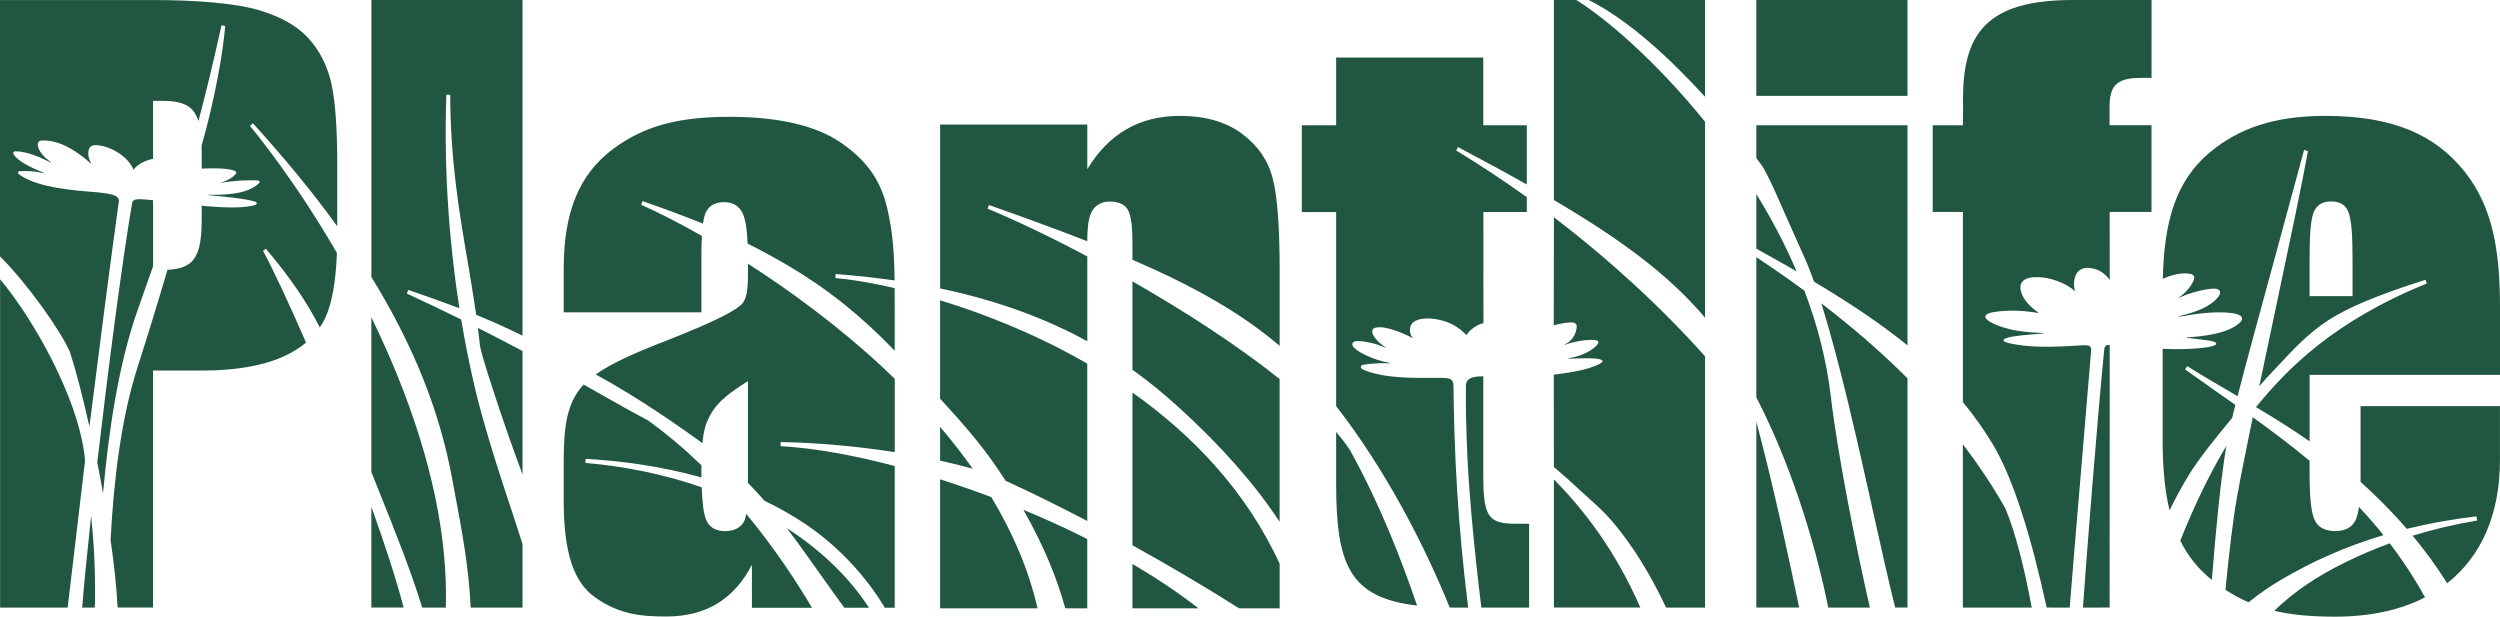
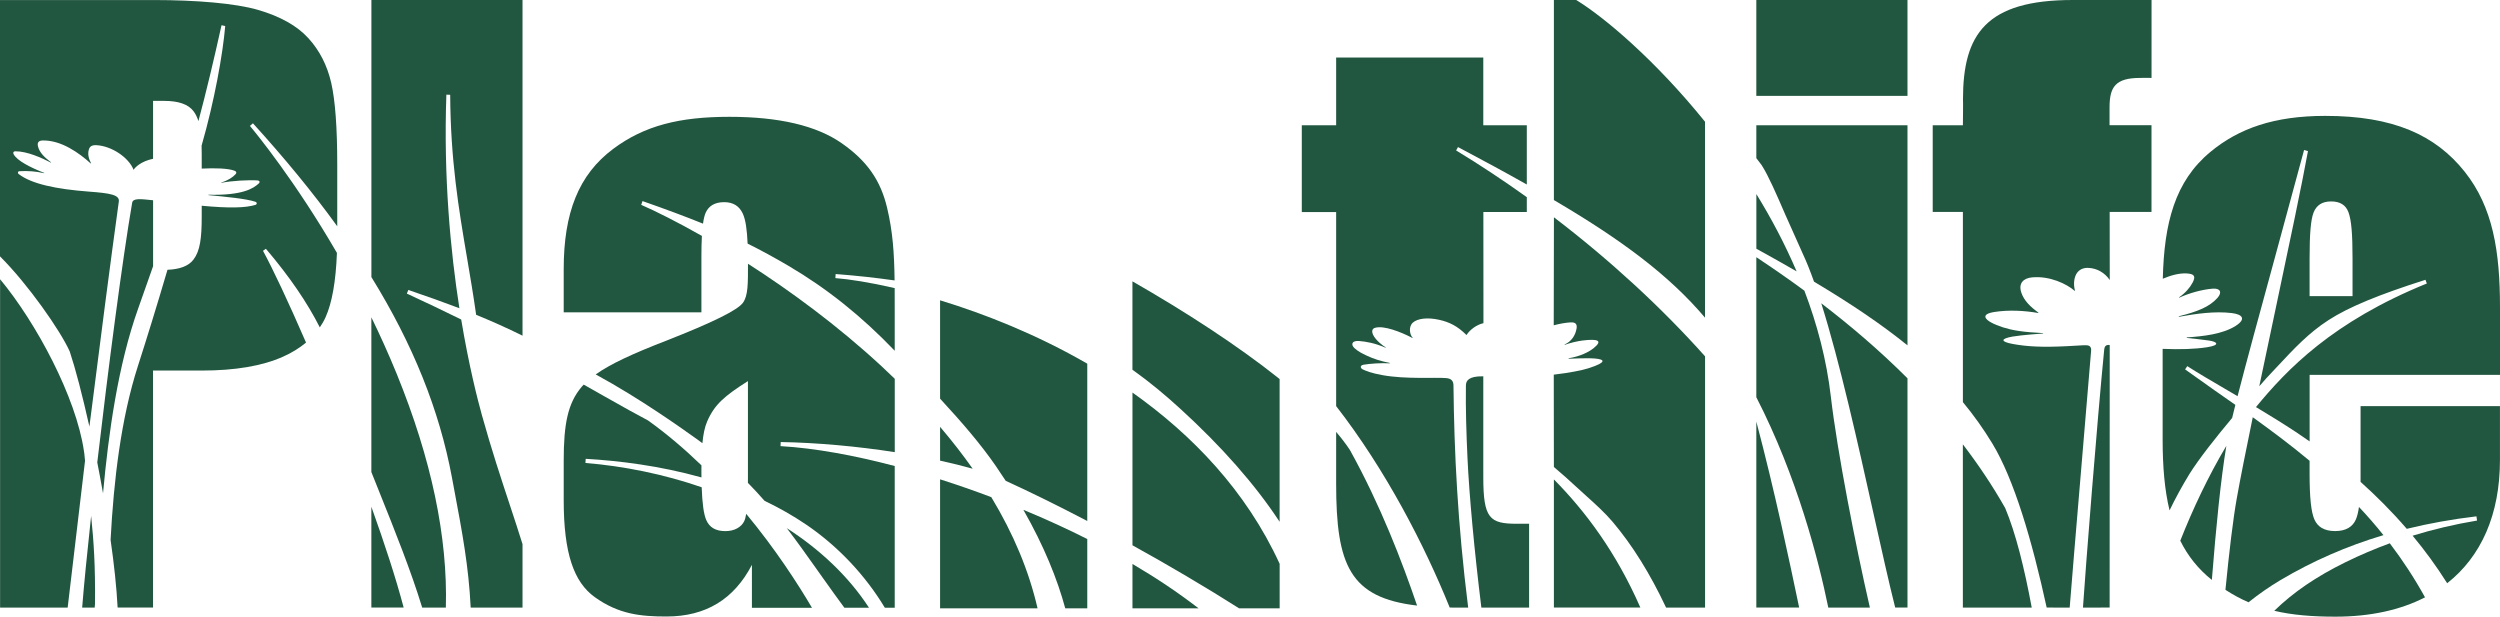
<svg xmlns="http://www.w3.org/2000/svg" id="Layer_2" data-name="Layer 2" viewBox="0 0 622.18 153.47">
  <defs>
    <style>
      .cls-1 {
        fill: none;
      }

      .cls-2 {
        fill: #215740;
      }
    </style>
  </defs>
  <g id="Layer_1-2" data-name="Layer 1">
    <g>
      <path class="cls-1" d="m580.14,50.13c-2.26,0-3.65.98-4.35,2.75-.72,1.82-1,5.39-1,11.61v9.21h10.69v-9.31c0-6.22-.29-9.58-1-11.53-.66-1.82-2.04-2.73-4.34-2.73Z" />
      <path class="cls-2" d="m265.11,151.39h5.48v-17.24c-4.84-2.45-10.21-4.91-15.9-7.27,5.15,9.04,8.48,17.32,10.42,24.51Z" />
      <path class="cls-2" d="m281.84,151.39h16.44c-5.27-4.05-10.27-7.39-16.44-11.04v11.04Z" />
      <path class="cls-2" d="m293.64,101.64c10.41,9.49,18.71,18.93,24.82,28.22v-35.53c-10.38-8.3-23.51-16.8-36.63-24.31v22h.01c4.49,3.21,8.37,6.48,11.8,9.62Z" />
      <path class="cls-2" d="m233.96,119.29v32.11h24.26c-2.14-9.3-5.98-18.53-11.51-27.67-4.17-1.58-8.45-3.07-12.75-4.44Z" />
      <path class="cls-2" d="m281.84,97.7v38.01c9.03,4.99,18.14,10.36,26.52,15.68h10.11v-11.07c-8.37-18.24-21.84-32.15-36.63-42.62Z" />
      <path class="cls-2" d="m233.96,106.23v8.41c2.83.62,5.55,1.29,8.11,2.01-2.46-3.49-5.16-6.96-8.11-10.42Z" />
      <path class="cls-2" d="m250.29,119.66c6.15,2.81,13.07,6.22,20.3,10v-39.15c-12.65-7.31-25.57-12.4-36.63-15.77v24.48c5.62,6.08,10.15,11.38,13.83,16.7.87,1.26,1.7,2.5,2.5,3.74Z" />
-       <path class="cls-2" d="m309.07,33.26c-3.99-2.96-9.14-4.42-15.43-4.42-5.02,0-9.45,1.11-13.29,3.32-3.84,2.21-7.09,5.53-9.75,9.95v-11.11h-36.63v40.78c15.15,3.19,27.04,7.89,36.63,13.15v-21.12c-8.86-4.7-17.57-8.87-24.82-11.88l.35-.9c8.87,3.12,17.15,6.14,24.46,9.01.03-2.97.18-5.3.99-7.1.8-1.79,2.49-2.79,4.66-2.79s3.95.8,4.65,2.44c.93,2.17.95,5.75.95,10.12v1.94c15.29,6.6,27.02,13.23,36.63,21.43v-19.05c0-10.52-.56-18.07-1.71-22.57-1.14-4.51-3.7-8.24-7.69-11.2Z" />
      <rect class="cls-2" x="437.1" y="0" width="37.62" height="23.86" />
      <path class="cls-2" d="m437.1,151.2h10.66c-2.42-11.58-6.06-28.92-10.66-46.28v46.28Z" />
      <path class="cls-2" d="m437.1,39.36c.47.61.92,1.2,1.33,1.74,1.7,2.67,3.65,7.16,5.91,12.38l4.31,9.64c.93,1.98,1.87,4.34,2.81,6.98,9.06,5.41,16.72,10.56,23.26,15.85V31.18h-37.62v8.18Z" />
      <path class="cls-2" d="m466.32,128.06c1.97,8.83,3.79,17.01,5.34,23.14h3.06v-57.05c-6.91-6.91-14.21-13.12-21.46-18.67,4.63,14.67,9.2,35.22,13.06,52.58Z" />
      <path class="cls-2" d="m437.11,61.9c3.5,1.93,6.84,3.8,10.02,5.64-2.89-6.76-6.3-13.2-10.02-19.24v13.6Z" />
      <path class="cls-2" d="m449.06,72.34c-4.06-2.98-8.07-5.76-11.96-8.33v34.85c10.21,19.88,15.5,40.57,17.91,52.35h10.35c-3.55-15.43-8.11-38.72-9.71-52.47-1.06-9.16-3.39-18-6.59-26.4Z" />
      <path class="cls-2" d="m488.5,110.58v40.63h17.14c-1.82-9.82-4-18.59-6.6-24.76-3.16-5.59-6.72-10.87-10.54-15.87Z" />
      <path class="cls-2" d="m386.72,151.2h21.52c-6.06-13.81-13.65-23.92-21.52-31.89v31.89Z" />
-       <path class="cls-2" d="m424.33,24.09V0h-28.95c10.1,5.07,20.52,14.84,28.95,24.09Z" />
      <path class="cls-2" d="m424.33,79.06V30.29c-12.25-15.17-24.97-25.97-32.06-30.29h-5.55v49.79c16.75,9.84,28.65,18.68,37.61,29.27Z" />
      <path class="cls-2" d="m38.1,66.25v-16.41c-3.23-.34-5-.56-5.21.63-2.42,14.08-5.96,41.23-8.68,64.61.54,2.7.93,4.93,1.43,7.7,1.36-14.92,3.72-31.9,8.74-45.98,1.32-3.71,2.55-7.2,3.72-10.55Z" />
      <path class="cls-2" d="m20.45,151.21h3.11c.03-.29.05-.57.08-.87.11-9.45-.31-15.59-.96-21.95-.98,9-1.83,17.64-2.23,22.82Z" />
      <path class="cls-2" d="m76.74,9.5c-2.8-3.08-6.99-5.43-12.57-7.05C58.6.82,48.71.01,38.34.01H0v63.79c7,6.99,14.99,18.42,17.35,23.66,1.44,4.33,3.12,10.74,4.9,18.71,2.54-20.09,5.38-42.06,7.32-56,.23-1.66-2.02-2.08-7.4-2.48-8.23-.62-14.33-1.92-17.5-4.36-.34-.26-.25-.7.18-.72,2.03-.11,4.01,0,6.14.5l.02-.08c-3.22-1.25-6.83-3.03-7.64-4.69-.17-.35-.03-.69.43-.69,3-.01,6.63,1.67,8.88,2.83l.04-.07c-1.86-1.38-2.91-2.56-3.26-3.96-.23-.91.09-1.46,1.14-1.49,4.6-.1,9.03,3.05,11.99,5.73l.06-.07c-.6-1.16-.86-2.27-.54-3.4.24-.84.86-1.14,1.88-1.09,3.79.2,8.04,3.05,9.26,6.14.31-.58,1.84-2.14,4.84-2.75v-14.41h2.81c3.49,0,5.96.83,7.27,2.58.53.7.91,1.51,1.21,2.45,1.91-7.15,3.8-15.04,5.75-23.86l.92.2c-.6,6.96-2.64,18.5-5.88,29.76.02.68.03,1.39.03,2.16v3.56c3.31-.17,6.58-.07,8.14.52.48.15.6.53.3.86-.67.76-1.97,1.61-3.56,2.07v.09c2.44-.5,6.89-.77,9.06-.59.43.04.63.38.28.73-1.3,1.21-3.97,3.04-12.54,2.82l-.02.1c4.16.39,9.45.89,11.69,1.65.47.16.45.65-.01.79-2.49.74-6.44.85-13.34.2v2.67c0,5.43-.41,8.57-2.04,10.72-1.21,1.61-3.41,2.43-6.48,2.55-2.7,9.18-5.31,17.59-7.34,23.89-4.24,13.17-6.03,28.46-6.82,43.34.86,5.99,1.49,11.75,1.75,16.82h8.81v-58.97h12.12c8.32,0,15.06-1.14,20.21-3.44,2.22-.98,4.12-2.17,5.75-3.52-4.33-9.98-8.29-18.42-10.71-22.84l.72-.51c6.04,7.11,10.36,13.52,13.42,19.57.55-.81,1.04-1.65,1.44-2.55,1.61-3.57,2.55-8.91,2.82-15.99-10.36-17.88-20.14-29.8-21.65-31.6l.74-.66c7.9,8.69,15.01,17.34,20.99,25.64v-15.35c0-9.16-.5-15.94-1.49-20.31-1-4.37-2.9-8.09-5.7-11.16Z" />
      <path class="cls-2" d="m20.88,112.19c-1.96-13.34-11.81-31.8-20.86-42.7v81.72h16.82l4.32-36.53c-.08-1.3-.28-2.5-.28-2.49Z" />
      <path class="cls-2" d="m92.42,78.97v38.51c.64,1.61,1.31,3.28,2,5,3.75,9.34,7.89,19.66,10.65,28.73h5.89c.49-17.52-3.59-36.97-12.23-58.17-2-4.9-4.13-9.6-6.31-14.07Z" />
-       <path class="cls-2" d="m119.43,85.85c.12,1.13,1.18,4.77,3.15,10.81l.11.33c2.83,8.72,5.22,15.34,7.35,21.07v-30.7c-3.45-1.83-7.15-3.76-11.1-5.75.16,1.38.33,2.79.49,4.24Z" />
      <path class="cls-2" d="m92.43,68.96c10.39,16.81,16.93,33.16,20.04,49.85l.62,3.32c1.95,10.36,3.55,18.86,4.05,29.08h12.9v-15.79c-.96-3.1-2.02-6.29-3.14-9.69-2.14-6.48-4.58-13.82-6.96-22.39-1.08-3.88-3.23-12.26-5.16-23.82-4.18-2.06-8.59-4.18-13.28-6.34l-.25-.11.37-.91c4.66,1.59,8.93,3.11,12.71,4.55-2.21-14.11-3.97-32.73-3.24-53.15l.95.03c.09,16.2,2.08,28.2,4.19,40.57.78,4.57,1.57,9.25,2.27,14.19,3.87,1.58,7.58,3.23,11.54,5.19V0h-37.61v68.96Z" />
      <path class="cls-2" d="m92.42,151.2h8.04c-1.92-7.26-4.76-15.96-8.04-25.09v25.09Z" />
      <path class="cls-2" d="m185.2,129.73c-.7,1.43-2.37,2.45-4.66,2.45-2.42,0-3.94-.9-4.75-2.71-.64-1.41-1.02-4.15-1.16-8.2-9.39-3.26-19.5-5.29-28.93-6.05l.06-1.03c8.16.46,18.51,1.73,28.81,4.63,0-.46-.01-.9-.01-1.38,0-.56,0-1.1.01-1.63-4.09-3.95-8.53-7.76-13.31-11.18l-4.44-2.4-6.98-3.92c-1.42-.81-2.96-1.67-4.57-2.59-.17.18-.34.36-.5.54-3.5,4.1-4.48,9.38-4.48,18.37v9.86c0,13.2,2.51,20.37,7.73,24.12,5.98,4.29,11.47,4.82,17.86,4.82,4.88,0,9.08-1.07,12.61-3.21,3.53-2.14,6.41-5.36,8.64-9.65v10.69h14.95c-3.6-6.1-9.11-14.61-16.37-23.38-.13.81-.3,1.43-.51,1.85Z" />
      <path class="cls-2" d="m195.81,131.44c2.48,3.24,4.83,6.54,7.21,9.9l1.91,2.69c1.7,2.38,3.42,4.8,5.21,7.22h6.13c-5.14-7.9-12.24-14.5-20.46-19.81Z" />
      <path class="cls-2" d="m186.15,65.64c0,4.87.05,7.95-1.27,9.73-1.34,1.8-7.27,4.79-19.26,9.49-8.11,3.14-13.67,5.7-17.37,8.32,11.15,6.07,21.38,13.39,25.55,16.37,0,0,.79.58,1.01.75.2-2.14.55-3.94,1.16-5.36,1.85-4.29,4.3-6.36,10.17-10.1v24.04c0,.45,0,.88-.01,1.29,1.45,1.47,2.82,2.96,4.14,4.47,3.57,1.71,7.06,3.67,10.41,5.95,7.93,5.39,14.74,12.68,19.53,20.66h2.46v-35.27c-9.88-2.61-19.82-4.46-28.42-4.95l.05-1.02c9.07.16,19.13,1.07,28.38,2.52v-18.26c-1.07-1.04-2.15-2.07-3.27-3.11-11-10.18-22.76-18.79-33.26-25.52Z" />
      <path class="cls-2" d="m174.56,63.85c0-1.91.04-3.63.12-5.14-6.01-3.41-11.35-6.09-15.1-7.73l.32-.94c5.71,2,10.79,3.89,15.06,5.62.16-1.19.39-2.12.68-2.76.71-1.55,2.12-2.59,4.59-2.59,2.18,0,3.76.93,4.64,2.87.69,1.53,1.04,3.93,1.19,7.45,3.41,1.69,6.7,3.49,10.19,5.54,9.54,5.61,18.19,12.53,26.42,21.12v-9.29c0-2.27,0-4.35-.01-6.3-6.16-1.43-11.38-2.23-14.76-2.49l.07-1.01c5.06.38,10.13.94,14.67,1.59-.09-6.88-.46-12.16-1.86-18.06-1.64-6.92-5.05-11.73-11.32-16.1s-15.58-6.56-27.94-6.56-21.11,2.16-28.9,7.97c-8.62,6.43-12.33,15.9-12.33,29.94v10.75h34.27v-13.88Z" />
      <path class="cls-2" d="m332.53,107.49v12.9c0,20.26,3.4,28.37,20.14,30.32-3.73-10.95-9.11-25-16.7-38.69-.96-1.47-2.13-2.99-3.44-4.53Z" />
      <path class="cls-2" d="m386.73,54.08l-.05,26.88c1.4-.39,3.01-.66,4.2-.73,1.4-.08,1.66.62,1.47,1.6-.29,1.63-1.26,3.17-2.96,3.89l.04.1c1.28-.48,3.21-.93,4.45-1.08,3.86-.47,5.01.04,2.81,1.84-1.28,1.05-3.44,2.11-6.3,2.58v.12c1.76-.09,4.41-.14,5.19-.12,3.64.07,4.36.74,1.41,1.9-2.45.96-4.11,1.25-7.31,1.78-.61.08-1.84.26-2.99.4l.03,22.98c1.83,1.55,3.83,3.31,6.04,5.37l2.07,1.88c2.26,2.04,4.6,4.15,6.49,6.38,4.91,5.79,9.37,12.95,13.32,21.36h9.7v-62.53c-10.79-12.11-23.71-23.99-37.61-34.6Z" />
      <path class="cls-2" d="m377.52,130.35c-6.79,0-8.37-1.3-8.37-11.61v-25.09c-.52,0-.93.01-1.31.04-2.91.25-3,1.54-3.02,2.39-.08,5.61.12,12.05.4,17.99.43,9.23,1.71,23.05,3.45,37.14h11.88v-20.86s-3.03.01-3.03,0Z" />
      <path class="cls-2" d="m359.94,94.1c-2.8-.24-10.08.33-15.96-.75-2.74-.5-4.08-1.06-4.81-1.41-.63-.29-.79-1,.19-1.17,1.52-.27,4.48-.48,6.52-.34v-.11c-2.09-.4-4.02-.98-5.84-1.86-1.03-.5-2.05-.98-2.96-1.83-.91-.85-.72-1.91,1.19-1.76,1.64.13,3.93.51,6.56,1.67l.05-.08c-.58-.32-2.49-1.7-3.18-3.18-.6-1.41.36-1.67.61-1.72,2.05-.57,6.19.96,9.22,2.56l.06-.06c-.7-.62-1.15-2.71.03-3.77,1.13-1.01,3.59-1.37,6.56-.7,2.54.57,4.58,1.58,6.79,3.79.83-1.32,2.55-2.6,4.22-2.95l-.02-27.67h10.81v-3.69c-5.68-4.07-11.73-8.08-17.59-11.63l.46-.84c6.08,3.21,11.94,6.39,17.13,9.32v-14.74h-10.83V14.32h-36.62v16.86h-8.55v21.59h8.55v48.3c12.35,15.91,22.01,34.65,28.26,50.13.58.01,1.17.02,1.78.02h2.82c-2.65-21.15-3.48-38.72-3.66-55.25-.01-1.17-.53-1.76-1.79-1.87Z" />
      <path class="cls-2" d="m524.52,85.86c-.48.07-.77.39-.84,1.13-1.83,18.61-4.62,54.28-5.29,64.23l6.64-.02.02-65.32c-.14-.03-.29-.05-.53-.02Z" />
      <path class="cls-2" d="m488.53,24.71c.06.07-.02,6.46-.02,6.46h-7.51v21.58h7.51v47.33c2.69,3.25,5.12,6.66,7.33,10.3,5.43,8.96,9.89,24.18,13.52,40.82l5.73.02c1.15-14.63,4.09-48.63,5.33-63.91.05-.58-.08-.94-.38-1.17-.52-.39-1.68-.19-5.57.01-6.05.31-9.92.12-13.51-.54-3.17-.58-3.1-1.32-.07-1.85,2.29-.4,7.2-.73,7.58-.76v-.1c-2.06-.11-4.23-.25-6.27-.57-2.67-.41-5.06-1.21-6.65-2.07-1.43-.77-2.69-2.07.81-2.62,3.51-.55,7.43-.36,10.91.26l.03-.11c-1.98-1.41-3.59-2.99-4.24-4.94-.81-2.41.57-3.62,2.65-3.82,4.38-.42,8.62,1.6,10.63,3.36l.07-.06c-.36-1.3-.35-2.86.31-4.11.67-1.18,1.84-1.65,3.16-1.54,1.95.1,3.95,1.17,5.18,3.01l-.02-16.95h10.41v-21.58h-10.44v-4.45c0-5.06,1.45-7.32,7.62-7.32,0-.04,2.83,0,2.83,0V0h-19.61C494.24,0,488.53,8.52,488.53,24.71Z" />
      <path class="cls-2" d="m613.42,42.77c-7.33-9.22-17.87-13.93-34.73-13.93-12.67,0-21.49,3.09-28.6,8.98-8.84,7.32-11.5,17.73-11.83,31.55,1.89-.8,3.96-1.42,5.92-1.32,1.91.1,2.35.68,1.49,2.3-.65,1.23-1.85,2.64-3.38,3.65l.05.09c2.43-1.12,5.54-2.01,8.28-2.25,1.91-.17,2.51.88,1.24,2.3-1.99,2.23-4.94,3.41-9.62,4.57l.02.13c4.31-.77,8.89-1.44,13.16-.93,2.58.31,3.73,1.43.96,3.2-3.24,2.06-8.05,2.58-12.16,2.86v.13c1.59.15,3.67.4,5.46.64,2.09.28,3.05,1.14-.42,1.68-2.96.46-6.71.58-11.04.4v22.62c0,6.69.49,12.51,1.72,17.58,1.45-2.99,3.09-6.03,5-9.14,2.37-3.76,6.39-8.86,10.58-13.87.24-.99.51-2.07.8-3.25-1.72-1.21-3.46-2.43-5.2-3.64l-7.31-5.19.54-.81c2.36,1.52,5.74,3.52,9.33,5.61,1.04.61,2.11,1.23,3.19,1.87,2.17-8.44,5.48-20.59,9.13-33.92l7.42-27.35.97.27c-1.45,8.02-4.73,23.59-8.17,39.81-1.33,6.29-2.68,12.66-3.95,18.72.59-.67,1.16-1.33,1.72-1.96l2.54-2.71c4.49-4.81,8.04-8.61,12.99-11.81,5.02-3.24,12.41-6.29,24.11-10.02l.34.92c-23.51,9.54-34.86,21.43-42.52,30.76,3.29,1.97,6.65,4.04,9.91,6.19,1.08.71,2.23,1.5,3.44,2.35v-16.56h47.38v-16.73c0-14.08-1.77-24.98-8.76-33.79Zm-27.94,30.93h-10.69v-9.21c0-6.22.28-9.79,1-11.61.7-1.77,2.09-2.75,4.35-2.75s3.68.91,4.34,2.73c.71,1.95,1,5.31,1,11.53v9.31Z" />
      <path class="cls-2" d="m593.17,133.18c-1.96-2.46-3.99-4.79-6.09-7.01-.19,1.36-.45,2.36-.77,3.11-.79,1.81-2.44,2.89-5.17,2.89s-4.37-1.08-5.15-2.89c-.79-1.81-1.2-5.23-1.2-11.45v-3.15c-4.56-3.81-9.3-7.36-14.14-10.84-1.66,8.05-3.08,15.14-3.98,20.19-.9,5.02-1.88,13.14-2.82,22.76,1.88,1.23,3.78,2.25,5.74,3.1,2.56-2.04,5.23-3.9,7.95-5.52,8-4.74,16.5-8.46,25.63-11.19Z" />
      <path class="cls-2" d="m542.61,134.57c1.87,3.77,4.42,7.01,7.86,9.76,1.03-13.13,2.22-25.05,3.61-33.38-4.55,7.63-8.35,15.74-11.47,23.62Z" />
      <path class="cls-2" d="m587.48,117.92h0c0,.71.01,1.37,0,2.01,3.8,3.4,7.72,7.3,11.5,11.68,5.45-1.34,11.41-2.41,17.34-3.11l.15,1.05c-5.51.91-11.02,2.22-16.04,3.77,3.02,3.62,5.92,7.57,8.6,11.83,8.47-6.66,13.14-17.11,13.14-30.66v-13.41h-34.69v16.84Z" />
      <path class="cls-2" d="m583.78,139.89c-7.4,3.64-13.01,7.49-17.78,12.12,4.5,1.06,9.45,1.46,15.22,1.46,8.68,0,16.18-1.66,22.3-4.81-2.71-4.9-5.65-9.35-8.77-13.45-3.69,1.36-7.34,2.9-10.97,4.68Z" />
    </g>
  </g>
</svg>